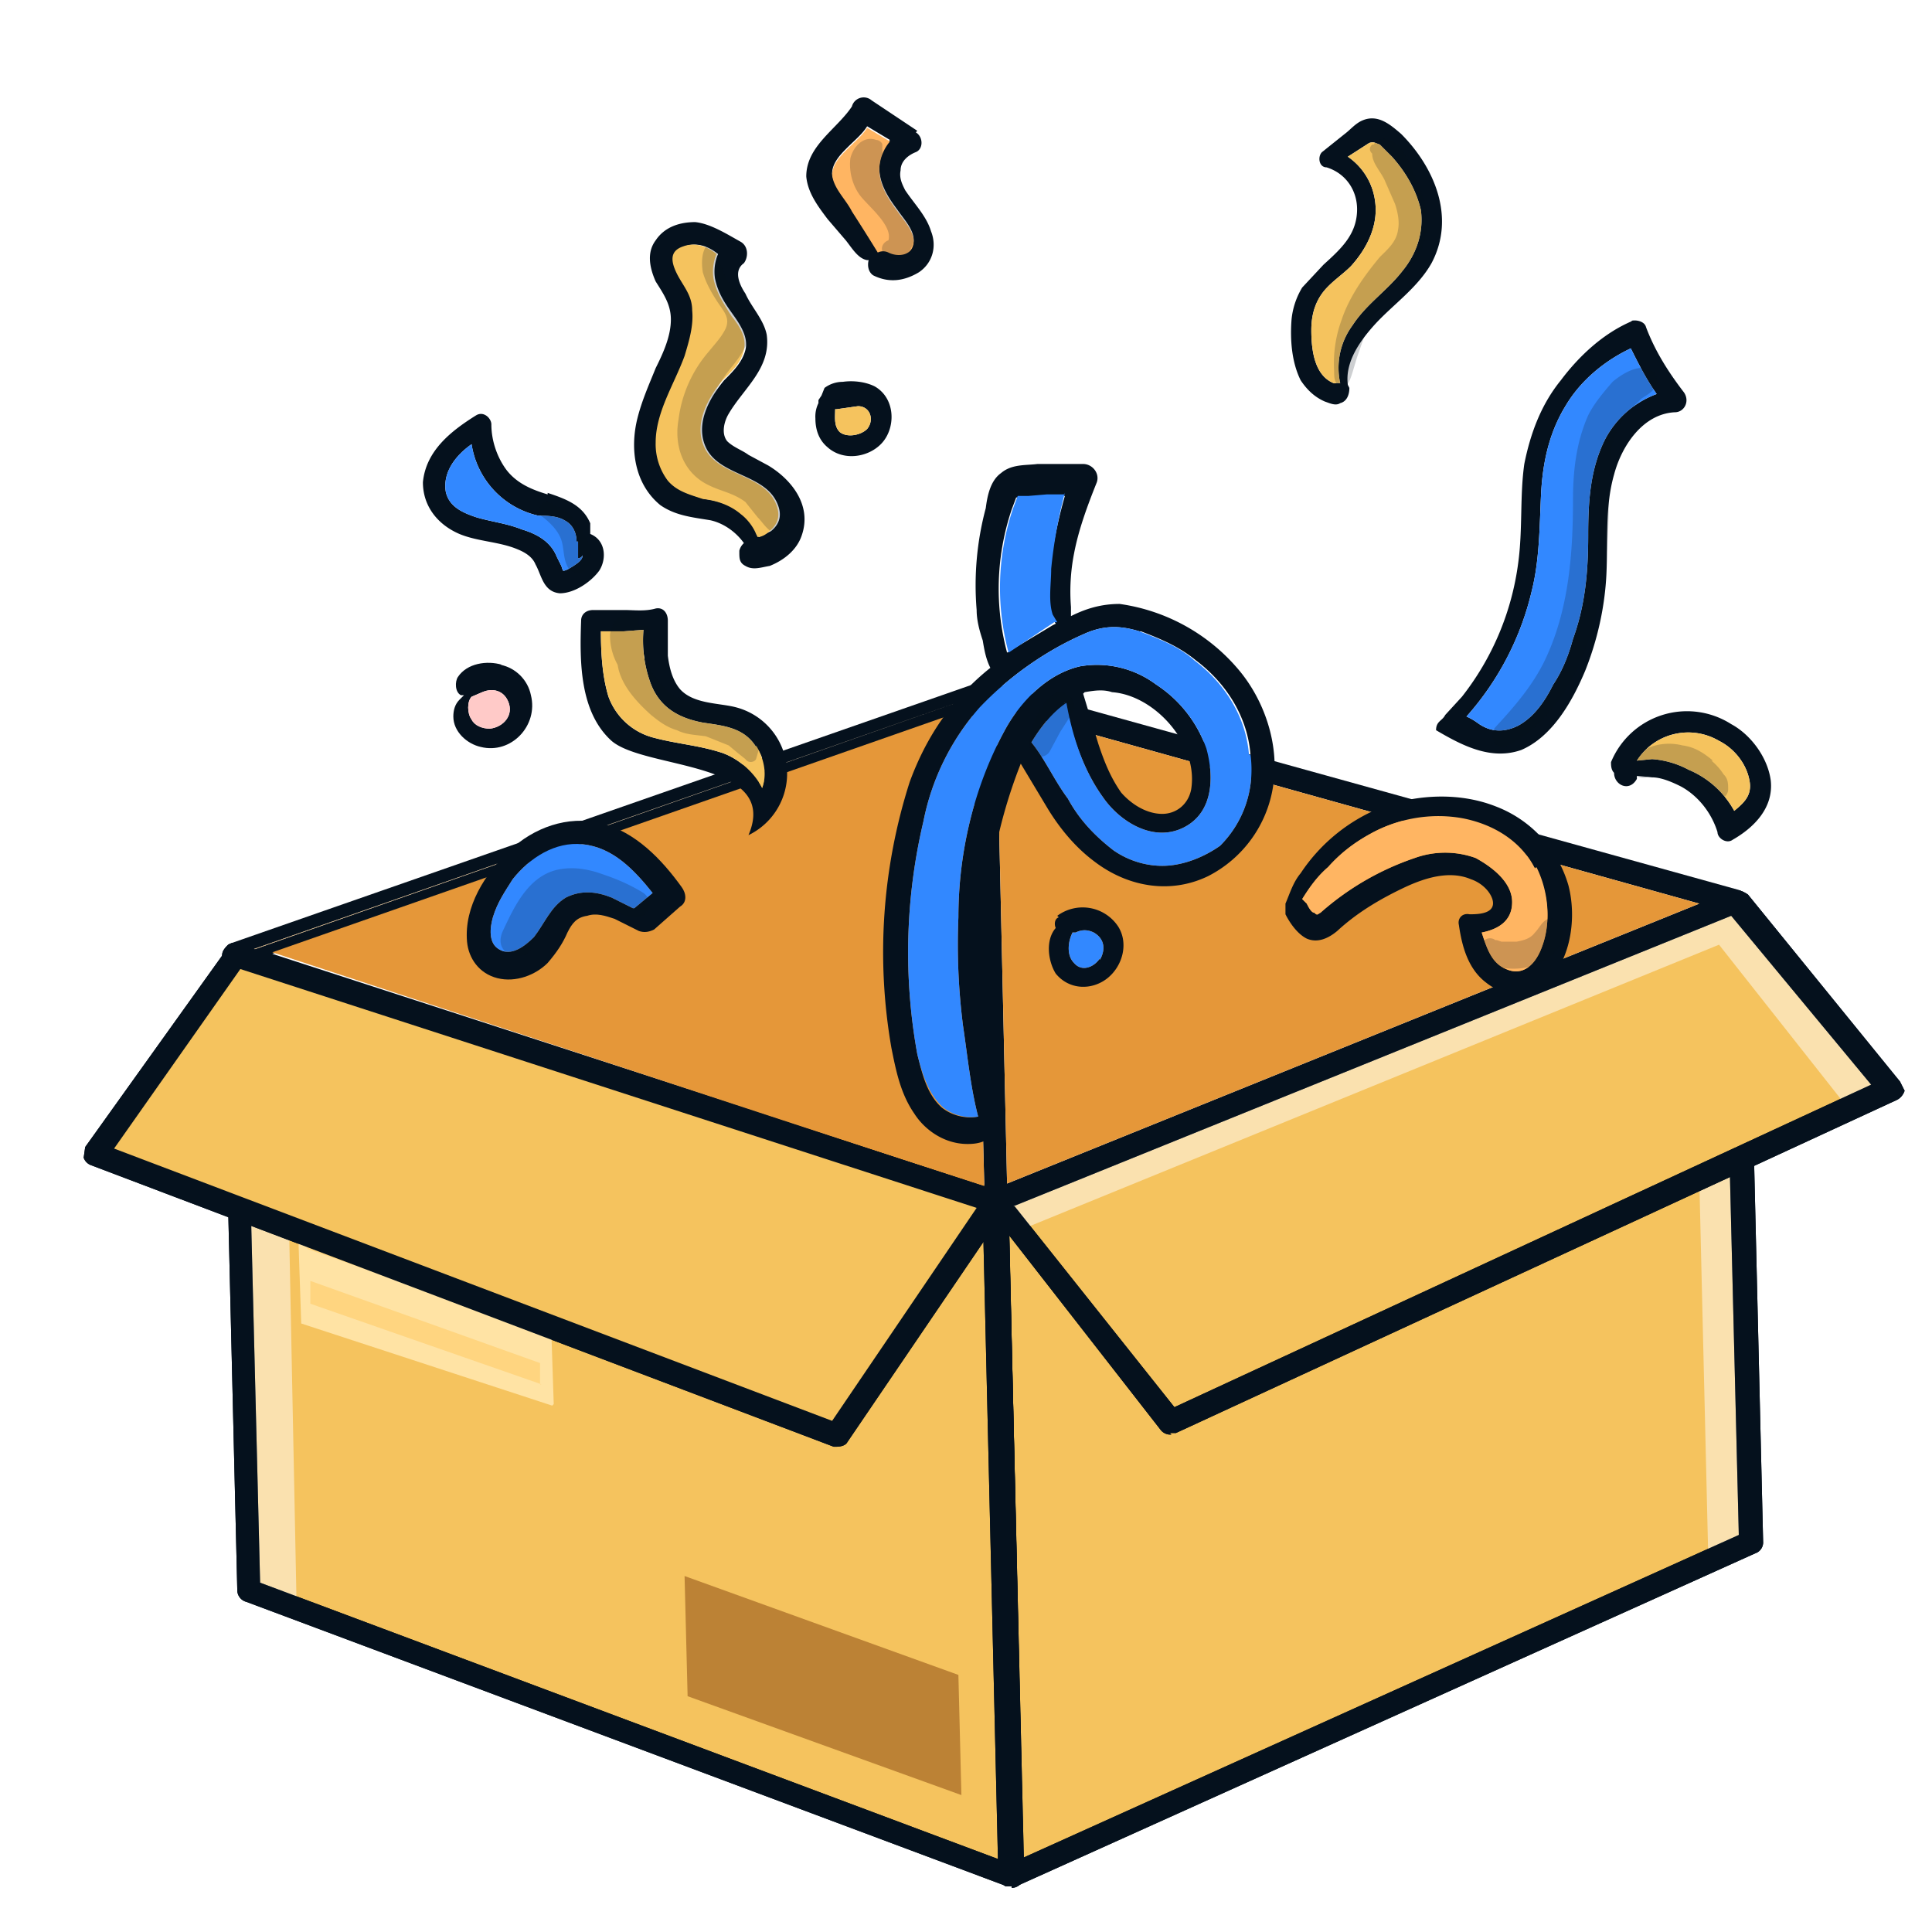
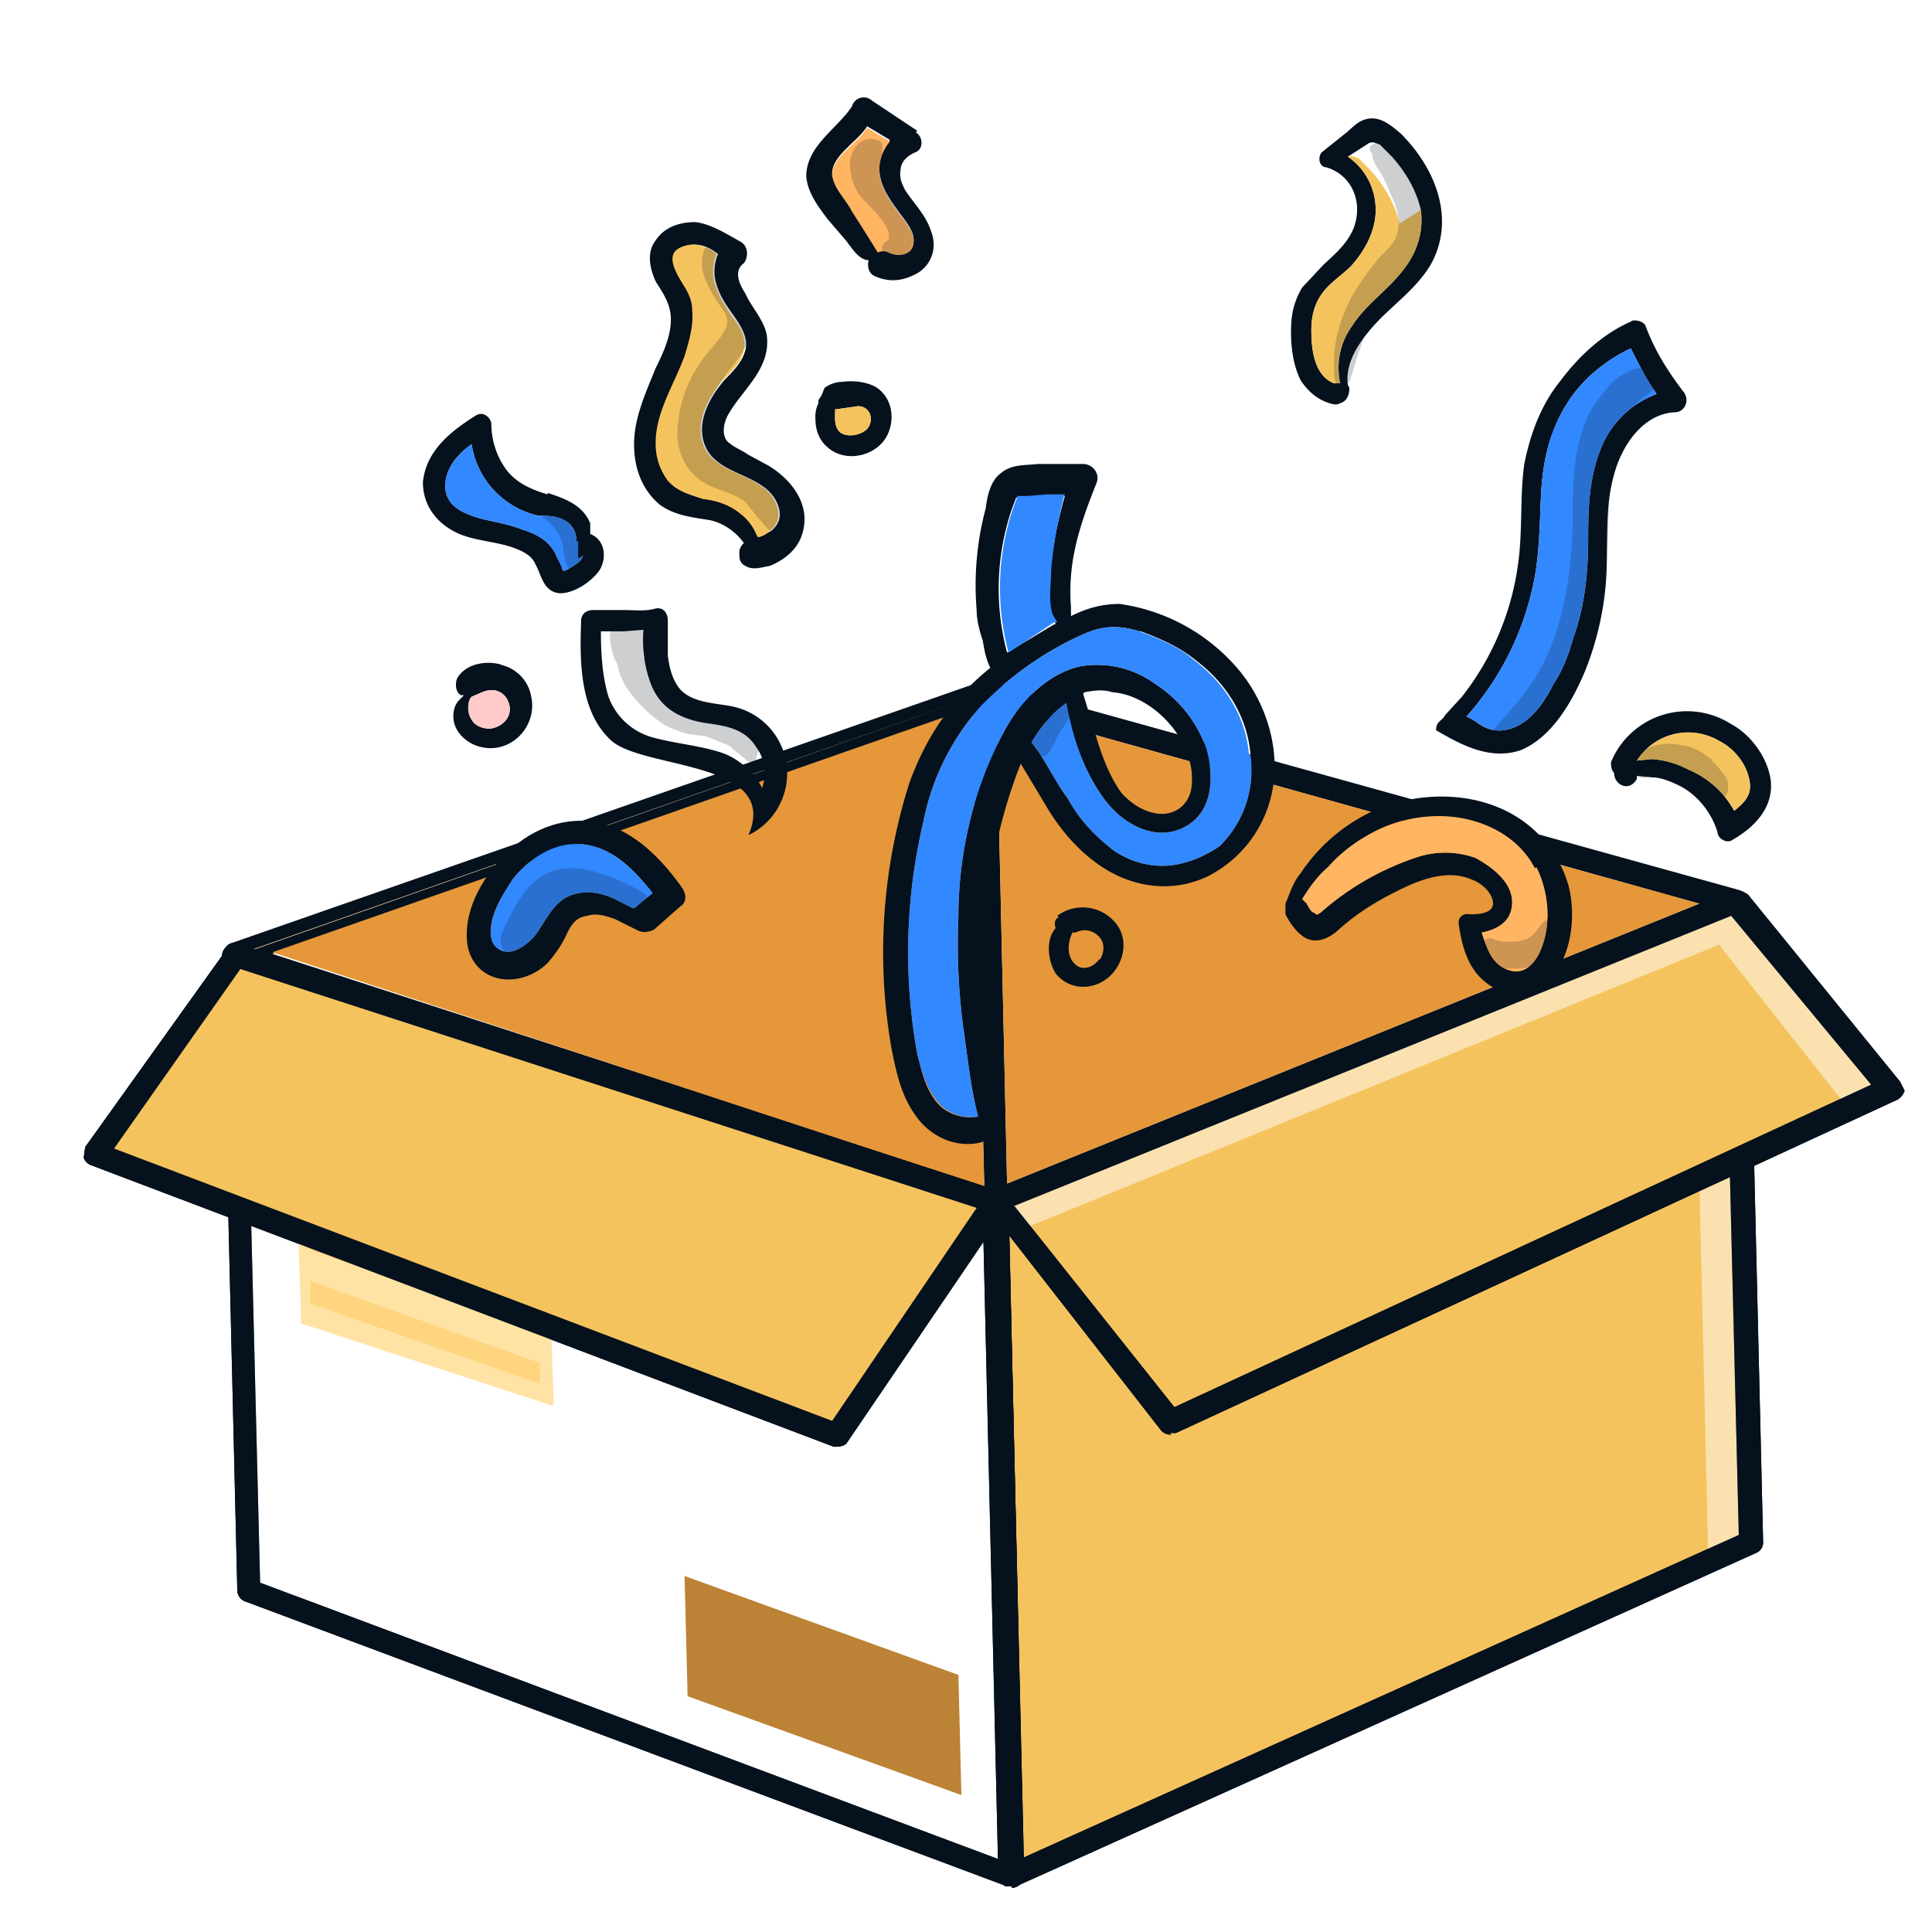
<svg xmlns="http://www.w3.org/2000/svg" width="127" height="127" fill="none">
  <g filter="url(#b)" clip-path="url(#a)">
    <path d="M91.5 45c1.7 1 3.6 2 5.6 1.3 2.1-.9 3.4-3.3 4.2-5.2.8-2 1.3-4.2 1.4-6.4.1-2.2-.1-4.4.5-6.5.5-1.9 1.9-4 4-4.1.6 0 1-.7.6-1.3-1-1.3-1.9-2.7-2.5-4.3-.1-.4-.7-.5-1-.4-1.9.8-3.5 2.3-4.7 3.9-1.3 1.6-2 3.4-2.4 5.4-.3 2.2-.1 4.4-.4 6.6a18 18 0 0 1-3.7 8.7L92 44c-.2.5-.6.5-.6 1.1v0ZM84 23.4c.4.2.8.3 1 .2.5-.2.7-.6.7-1l-.1-.3s0 0 0 0l.3-.8.3-1 .4-1.2.8-1c1.2-1.3 2.8-2.4 3.7-4 1.6-3 .2-6.3-2-8.5-.7-.6-1.5-1.3-2.5-1l-1.2 1L83.9 7c-.3.3-.2 1 .3 1 1.3.4 2.1 1.6 2 3-.1 1.5-1.1 2.4-2.2 3.3L82.6 16a5 5 0 0 0-.7 2.1c-.1 1.3 0 2.8.6 4 .4.6.9 1.1 1.6 1.4v0ZM40.4 30.2c1 .7 2.1.7 3.3 1 .9.2 1.6.8 2.2 1.5a1 1 0 0 0-.3.5h0v.1s0 0 0 0c0 .4 0 .7.3.9.6.3 1.2.1 1.7 0 1-.4 1.8-1.1 2.1-2 .7-2-.7-3.7-2.2-4.6l-1.3-.7c-.4-.3-1-.5-1.4-.9-.4-.5-.2-1.3.1-1.8 1-1.7 2.8-3 2.4-5.2-.1-1-.8-1.8-1.3-2.7-.4-.6-.8-1.5-.2-2 .4-.4.4-1.1 0-1.4-1-.5-2-1.2-3.1-1.3-1 0-2 .3-2.6 1.2-.6.8-.4 1.8 0 2.7.5.8 1 1.6 1 2.5 0 1.2-.5 2.2-1 3.2-.4 1-1 2.1-1.2 3.3-.5 2-.2 4.3 1.5 5.7v0ZM51.5 11.2l1.2 1.5c.4.5.8 1.2 1.4 1.3h.1c-.1.4 0 .8.3 1 1 .5 2 .4 3-.2.9-.6 1.2-1.7.8-2.7-.3-1-1.1-1.8-1.7-2.7-.2-.4-.4-.8-.3-1.3 0-.6.5-1 1-1.2.5-.2.5-1 0-1.3l-3-2A.8.8 0 0 0 53 4c-1 1.5-3 2.6-3 4.6.1 1.1.8 2 1.4 2.8v0ZM51.3 26.4c1 .9 2.7.7 3.6-.2 1-1 1-3-.4-3.8-.6-.3-1.4-.4-2.1-.3a2 2 0 0 0-1.2.4l-.2.5-.2.3v.2a2 2 0 0 0-.2 1c0 .7.2 1.4.7 2ZM26.8 44.1c0 1 .9 1.8 1.8 2 2 .5 3.8-1.4 3.3-3.3-.2-1-1-1.9-2-2.1-.9-.3-2.2-.1-2.8.8-.2.3-.2 1 .2 1.2l.2.1-.3.2c-.3.3-.4.7-.4 1.1ZM27.2 32c1.2.6 2.6.6 3.8 1.2.5.1 1 .4 1.2.8.4.8.5 1.9 1.6 2 1 0 2.1-.8 2.6-1.5.5-.8.4-2-.6-2.4v-.7c-.5-1.2-1.6-1.6-2.8-2-1-.2-2-.6-2.7-1.5-.6-.9-1-1.9-1-3 .1-.4-.5-.9-1-.6-1.6 1-3.3 2.2-3.4 4.4-.2 1.6.9 2.8 2.3 3.4v0ZM103 47c-.2.3 0 .6 0 .8h.1c0 .8 1 1.3 1.5.4V48s0 0 0 0h.6l.3.1c.7 0 1.4.3 2 .6 1.1.6 2 1.7 2.4 3 0 .4.6.8 1 .5 1.4-.8 2.7-2.1 2.5-3.9-.2-1.5-1.3-3-2.6-3.7a5.4 5.4 0 0 0-7.9 2.5v0Z" stroke="#fff" stroke-width="6" stroke-linecap="round" stroke-linejoin="round" />
    <path d="m121.9 68-10.2-12.2a.8.8 0 0 0-.4-.3s0 0 0 0L98 51.8a8 8 0 0 0-2.7-1.8 10 10 0 0 0-5.4-.4L80.8 47c-.1-2.2-1-4.3-2.4-6a12.5 12.5 0 0 0-7.8-4.3c-1.2 0-2.3.3-3.3.8v-.6a13 13 0 0 1 .3-3.5c.3-1.6.9-3.2 1.4-4.7.3-.6-.2-1.2-.8-1.2h-3c-.8.1-1.7 0-2.5.6-.6.5-.8 1.5-1 2.3a19.6 19.6 0 0 0-.5 6.7c0 .7.2 1.4.4 2 0 .6.2 1.2.4 1.8L60.8 42l-12.4 4.3a4.7 4.7 0 0 0-3-2.8c-1.2-.3-2.9-.2-3.7-1.2-.5-.6-.7-1.4-.8-2.2v-2.3c0-.5-.4-.9-.8-.8-.7.2-1.5.1-2.1.1h-2.1c-.4 0-.7.3-.7.7-.2 2.7-.2 6 2 7.9 1.2 1 4.4 1.3 6.8 2.2l-8.9 3c-1.4 0-2.8.6-4 1.5l-19 6.6-.1.1s0 0 0 0l-.2.2-.1.4-9 12.7c-.2.2-.3.4-.2.7 0 .2.2.4.5.5l9 3.4.6 24.6c0 .3.2.6.5.7l50 18.7h.2s0 0 0 0h.2s0 0 0 0 0 0 0 0 0 0 0 0H63.8L112.4 99c.3 0 .4-.4.4-.7l-.5-24.8 9.3-4.3c.2-.1.4-.3.4-.6 0-.2 0-.5-.2-.6h0ZM68.3 42.7c.6-.2 1.2-.3 1.8-.2 1.6.2 3.3 1.3 4.3 2.8l-6-1.6-.1-1v0Z" stroke="#fff" stroke-width="6" stroke-linecap="round" stroke-linejoin="round" />
    <path d="m62.5 76 1 44.3 48.6-21.9-1-42.1L62.5 76Z" fill="#F5C35E" />
    <path d="M63.5 121h-.4a.8.8 0 0 1-.4-.7l-1-44.3c0-.3.2-.6.5-.7l48.6-19.7h.7c.2.2.4.4.4.7l1 42.1c0 .3-.2.6-.5.7L63.8 121h-.3Zm-.2-44.5 1 42.6 47-21.2-1-40.5-47 19.1Z" fill="#05111D" />
    <path d="m108.7 74.4.6 25.3 2.8-1.3-.6-25.3-2.8 1.3Z" fill="#fff" opacity=".5" />
    <path d="M63.5 121h-.4a.8.8 0 0 1-.4-.7l-1-44.3c0-.3.2-.6.5-.7l48.6-19.7h.7c.2.2.4.4.4.7l1 42.1c0 .3-.2.6-.5.7L63.8 121h-.3Zm-.2-44.5 1 42.6 47-21.2-1-40.5-47 19.1Z" fill="#05111D" />
-     <path d="m62.5 76-50-16.3.9 41.9 50 18.7h.1l-1-44.3Z" fill="#F5C35E" />
    <path d="M63.5 121h-.3l-50-18.7a.8.8 0 0 1-.6-.7l-1-41.8c0-.3.2-.5.4-.7.2-.1.4-.2.7 0l50 16.2c.3 0 .6.4.6.7l1 44.3a.8.8 0 0 1-.8.8ZM14 101l48.6 18.2-1-42.6-48.5-15.8 1 40.3Z" fill="#05111D" />
    <path d="m13.1 76.7.6 25.3 2.8.7-.5-25.1-2.9-1Z" fill="#fff" opacity=".5" />
    <path d="M63.5 121h-.3l-50-18.7a.8.8 0 0 1-.6-.7l-1-41.8c0-.3.2-.5.4-.7.2-.1.4-.2.7 0l50 16.2c.3 0 .6.4.6.7l1 44.3a.8.8 0 0 1-.8.8ZM14 101l48.6 18.2-1-42.6-48.5-15.8 1 40.3Z" fill="#05111D" />
    <path d="M62.5 76ZM62.5 42.7l-.8-.2.8.2Z" fill="#CD9F61" />
    <path d="M62.5 76Zm0-33.5a.8.8 0 0 0-.7-.7h-.2l-.3.1c-.2.2-.4.4-.4.7v.2l.8-.3.8.2v-.2Z" fill="#05111D" />
    <path d="M111.3 55.5 61.9 41.8h.3c.2.2.3.5.3.7v.2l-.8-.2-.7.3-48.4 17 35 11.3-35.2-11.3h.2-.1l48.5-17v-.2c0-.3 0-.5.3-.7l.3-.1h-.1L12.2 59c-.3.1-.5.4-.5.7 0 .4.2.7.5.8l50 16.2H62.9L111.4 57c.3-.1.5-.5.5-.8 0-.3-.3-.6-.6-.7Zm-96.4 4.2 46-16.1.8 31.3-46.8-15.2ZM62.5 76Zm.7-1.2-.7-31.3 46.2 12.9-45.5 18.4Z" fill="#05111D" />
    <path d="m61 42.8-48.4 17h-.1l48.5-17ZM61.7 42.5l-.7.3.7-.3Z" fill="#CD9F61" />
    <path d="M12.6 59.8h-.2l35.1 11.3-35-11.3Zm-.1 0 48.5-17-48.5 17Zm50-17.3a.8.8 0 0 0-.7-.7h-.2l-.3.1c-.2.2-.4.4-.4.7v.2l.8-.3.8.2v-.2Zm0 33.5ZM47.5 71.1l-35-11.3 35 11.3Z" fill="#05111D" />
    <path d="M61.7 75 14.9 59.6l46-16.1.8 31.3Z" fill="#E59739" />
    <path d="M61.7 42.5Z" fill="#05111D" />
    <path d="M108.7 56.4 63.2 74.8l-.7-31.3 46.2 12.9Z" fill="#E59739" />
    <path d="M68.2 27.5h-3c-.8.1-1.7 0-2.4.6-.7.5-.9 1.5-1 2.3a19.6 19.6 0 0 0-.6 6.7c0 .7.2 1.4.4 2 .1.6.2 1.2.5 1.8-2.5 2-4.2 4.5-5.3 7.5a36.7 36.7 0 0 0-1.2 17.5c.3 1.5.6 3 1.5 4.3.7 1.1 2 2 3.5 2 .6 0 1.1-.1 1.6-.5l.2-.2c.2-.2.2-.6 0-.9l-.3-4.8a97 97 0 0 1-.3-5.6 33 33 0 0 1 2.3-13l1.8 3c.8 1.3 1.8 2.5 3 3.4 2.2 1.7 5 2.2 7.5 1a8 8 0 0 0 4.3-6c.4-2.7-.6-5.6-2.3-7.6a12.5 12.5 0 0 0-7.8-4.3c-1.2 0-2.2.3-3.2.8v-.6a13 13 0 0 1 .2-3.5c.3-1.6.9-3.2 1.5-4.7.2-.6-.3-1.2-.9-1.2Zm3.8 11c1.3.5 2.5 1 3.6 1.9 2 1.5 3.4 3.7 3.6 6.2.3 2.2-.4 4.4-2 6-1 .7-2.2 1.2-3.4 1.3-1.3.1-2.6-.3-3.6-1-1.3-1-2.3-2.1-3-3.4-.9-1.2-1.5-2.6-2.4-3.7.6-1 1.4-2 2.2-2.6.5 2.2 1.2 4.4 2.5 6.2 1.1 1.6 3.3 3 5.3 2s2-3.4 1.5-5.2A8.3 8.3 0 0 0 73 42a6.5 6.5 0 0 0-5-1.2c-2.2.5-4 2.4-5 4.3-2 3.7-3 8-3 12.2-.1 2.4 0 4.7.3 7.1.3 2 .5 4.1 1 6a3 3 0 0 1-2.4-.6c-1-.9-1.3-2.3-1.6-3.5a37.4 37.4 0 0 1 .4-15.3 16 16 0 0 1 3.7-7.5c1.9-2 4.3-3.7 6.8-4.8 1.3-.6 2.4-.6 3.7-.2Zm-3.7 4c.6-.1 1.2-.2 1.8 0 2.8.2 5.7 3.4 5.2 6.4-.2 1-1 1.6-1.9 1.6-1 0-2-.6-2.7-1.4-.7-1-1.1-2-1.5-3.2l-1-3.3ZM66 34.5c0 1-.2 2.1.1 3l.3.5-.2.1-3 1.8a16.3 16.3 0 0 1 .3-9.4l.3-.8h.7l1.2-.1H67a31 31 0 0 0-1 5l.1-.1Z" fill="#05111D" />
    <path d="M67 29.4a31 31 0 0 0-.9 5c0 1-.2 2.1.1 3l.3.5h-.2l-3 2a16.3 16.3 0 0 1 .3-9.5l.3-.8h.7l1.2-.1H67v-.1ZM79.2 46.6c.3 2.2-.4 4.4-2 6-1 .7-2.2 1.2-3.4 1.3-1.3.1-2.6-.3-3.6-1-1.3-1-2.3-2.1-3-3.4-.9-1.2-1.5-2.6-2.4-3.7.6-1 1.4-2 2.3-2.6.4 2.2 1.1 4.4 2.4 6.2 1.1 1.6 3.3 3 5.3 2s2-3.4 1.5-5.2A8.3 8.3 0 0 0 73 42a6.5 6.5 0 0 0-5-1.2c-2.2.5-4 2.4-5 4.3-2 3.7-3 8-3 12.2-.1 2.4 0 4.7.3 7.1.3 2 .5 4.1 1 6a3 3 0 0 1-2.3-.6c-1-.9-1.4-2.3-1.7-3.5a37.4 37.4 0 0 1 .4-15.3 16 16 0 0 1 3.7-7.5c1.9-2 4.3-3.7 6.8-4.8 1.3-.6 2.4-.6 3.7-.2 1.3.5 2.6 1 3.6 1.9 2 1.5 3.4 3.7 3.6 6.2Z" fill="#3288FF" />
    <path d="M41.7 42.3c-.5-.6-.7-1.4-.8-2.2v-2.3c0-.5-.3-.9-.8-.8-.7.2-1.4.1-2.1.1h-2c-.5 0-.8.3-.8.7-.1 2.7-.1 6 2 7.9 2.2 1.9 11.1 1.3 9 6.2a4.5 4.5 0 0 0-.8-8.4c-1.1-.3-2.8-.2-3.7-1.2Zm5 3.8c.6.8.7 1.8.4 2.7-.5-1-1.5-1.9-2.6-2.3-1.5-.5-3-.6-4.5-1a4.3 4.3 0 0 1-3-2.7c-.4-1.3-.5-2.8-.5-4.3H38l1.3-.1a8.2 8.2 0 0 0 .5 3.6c.6 1.5 1.8 2.2 3.4 2.5 1.3.2 2.7.3 3.5 1.6Z" fill="#05111D" />
-     <path d="M46.7 46c.6 1 .7 2 .4 2.8-.5-1-1.5-1.9-2.6-2.3-1.5-.5-3-.6-4.5-1a4.3 4.3 0 0 1-3-2.7c-.4-1.3-.5-2.8-.5-4.3H38l1.3-.1a8.2 8.2 0 0 0 .5 3.6c.6 1.5 1.8 2.2 3.4 2.5 1.3.2 2.7.3 3.5 1.6Z" fill="#F5C35E" />
    <path d="M95.3 50c-2.3-.9-5-.8-7.3 0a11.5 11.5 0 0 0-5.5 4.4c-.5.6-.7 1.3-1 2v.7c.3.6.8 1.3 1.4 1.6.7.3 1.4 0 2-.5 1.3-1.2 2.8-2.1 4.5-2.9 1.3-.6 2.9-1.1 4.3-.5.6.2 1.2.7 1.4 1.3.3 1-1 1-1.5 1-.5-.1-.8.3-.7.7.2 1.4.6 2.9 1.8 3.8 1 .8 2.4 1 3.5.4 2-1.4 2.5-4.5 1.9-6.8a7.9 7.9 0 0 0-4.8-5.2Zm2.6 4c.9 1.6 1.1 3.7.4 5.4-.4 1-1.2 1.8-2.3 1.3-1-.4-1.3-1.5-1.6-2.4 1-.2 2-.7 2-2S95.1 54 94 53.4a5.9 5.9 0 0 0-4 0 18.1 18.1 0 0 0-6.2 3.6c-.2.1-.2.2-.4 0-.2 0-.4-.4-.5-.6l-.3-.3c.5-.8 1-1.5 1.7-2.1.8-.9 1.7-1.6 2.8-2.2 1.8-1 4-1.4 6.1-1 2 .4 3.8 1.5 4.7 3.3Z" fill="#05111D" />
    <path d="M98 54c.8 1.6 1 3.7.3 5.4-.4 1-1.2 1.8-2.3 1.3-1-.4-1.3-1.5-1.6-2.4 1-.2 2-.7 2-2S95.1 54 94 53.4a5.9 5.9 0 0 0-4 0 18.1 18.1 0 0 0-6.2 3.6c-.2.1-.2.2-.4 0-.2 0-.4-.4-.5-.6l-.3-.3c.5-.8 1-1.5 1.7-2.1.8-.9 1.7-1.6 2.8-2.2 1.8-1 4-1.4 6.1-1 2 .4 3.8 1.5 4.7 3.3Z" fill="#FFB562" />
    <path d="M104.3 18.1c-1.9.8-3.5 2.3-4.7 3.9-1.3 1.6-2 3.5-2.4 5.5-.3 2.1-.1 4.3-.4 6.5a18 18 0 0 1-3.7 8.8L92 44c-.2.4-.6.4-.6 1 1.7 1 3.6 2 5.6 1.3 2.1-.9 3.4-3.3 4.2-5.2.8-2 1.3-4.2 1.4-6.4.1-2.2-.1-4.4.5-6.5.5-1.9 1.9-4 4-4.1.6 0 1-.7.6-1.3-1-1.3-1.9-2.7-2.5-4.3-.1-.4-.7-.5-1-.4Zm1.6 4.8a6.3 6.3 0 0 0-3.4 3c-1 2-1.1 4.2-1.1 6.3 0 2.4-.2 4.6-1 6.8-.3 1.1-.7 2.1-1.3 3-.5 1-1.2 2.1-2.3 2.7-1 .5-1.9.4-2.7-.2a4 4 0 0 0-.7-.4 18.9 18.9 0 0 0 4.3-8.3c.5-2 .5-4.2.6-6.3.1-2 .5-4 1.6-5.8 1-1.7 2.6-3 4.3-3.8.5 1 1 2 1.7 3Z" fill="#05111D" />
    <path d="M104.2 19.9c.5 1 1 2 1.7 3a6.3 6.3 0 0 0-3.4 3c-1 2-1.1 4.2-1.1 6.3 0 2.4-.2 4.6-1 6.8-.3 1.1-.7 2.1-1.3 3-.5 1-1.2 2.1-2.3 2.7-1 .5-1.9.4-2.7-.2a4 4 0 0 0-.7-.4 18.9 18.9 0 0 0 4.3-8.3c.5-2 .5-4.2.6-6.3.1-2 .5-4 1.6-5.8 1-1.7 2.6-3 4.3-3.8Z" fill="#3288FF" />
    <path d="M89.1 5.8c-.7-.6-1.5-1.3-2.5-.9-.5.2-.8.6-1.2.9L83.9 7c-.3.3-.2 1 .3 1 1.3.4 2.1 1.6 2 3-.1 1.5-1.1 2.4-2.2 3.4l-1.4 1.5a5 5 0 0 0-.7 2.1c-.1 1.3 0 2.8.6 4 .4.6.9 1.1 1.6 1.4.3.1.7.3 1 .1.4-.1.6-.5.6-1l-.1-.2c-.2-1.5.8-2.9 1.8-4 1.2-1.3 2.8-2.4 3.7-4 1.6-3 .2-6.3-2-8.5Zm1.3 5c.2 1.5-.3 2.9-1.2 4-1 1.3-2.4 2.2-3.3 3.6a4.7 4.7 0 0 0-.8 3.8 1 1 0 0 0-.4 0c-1.3-.5-1.5-2.2-1.5-3.5 0-.9.2-1.7.7-2.4.5-.7 1.3-1.2 1.9-1.8 1-1.1 1.8-2.6 1.6-4.2a4.2 4.2 0 0 0-1.8-3l1.4-.9c.3-.1.4 0 .7.1l.8.8c.9 1 1.6 2.2 1.9 3.5Z" fill="#05111D" />
-     <path d="M90.4 10.8c.2 1.5-.3 2.9-1.2 4-1 1.3-2.4 2.2-3.3 3.6a4.7 4.7 0 0 0-.8 3.8 1 1 0 0 0-.4 0c-1.3-.5-1.5-2.2-1.5-3.5 0-.9.2-1.7.7-2.4.5-.7 1.3-1.2 1.9-1.8 1-1.1 1.8-2.6 1.6-4.2a4.2 4.2 0 0 0-1.8-3l1.4-.9c.3-.1.4 0 .7.1l.8.8c.9 1 1.6 2.2 1.9 3.5Z" fill="#F5C35E" />
+     <path d="M90.4 10.8c.2 1.5-.3 2.9-1.2 4-1 1.3-2.4 2.2-3.3 3.6a4.7 4.7 0 0 0-.8 3.8 1 1 0 0 0-.4 0c-1.3-.5-1.5-2.2-1.5-3.5 0-.9.2-1.7.7-2.4.5-.7 1.3-1.2 1.9-1.8 1-1.1 1.8-2.6 1.6-4.2a4.2 4.2 0 0 0-1.8-3c.3-.1.4 0 .7.1l.8.8c.9 1 1.6 2.2 1.9 3.5Z" fill="#F5C35E" />
    <path d="M36.5 51.1c-2.2-.5-4.4.3-6 1.8-1.6 1.5-3 3.7-2.8 6 .1 1.1.8 2.1 2 2.4 1.2.3 2.5-.2 3.3-1 .6-.7 1-1.3 1.3-2 .3-.6.6-1 1.3-1.1.6-.2 1.2 0 1.8.2l1.6.8c.3.1.6.1 1-.1l1.7-1.5c.5-.3.4-.9.1-1.3-1.3-1.8-3-3.6-5.3-4.2Zm3.4 4.6-1.2 1h-.1l-1.4-.7c-1-.4-2-.5-3 0-1 .6-1.4 1.7-2.1 2.6-.6.6-1.5 1.3-2.3.8-.7-.4-.6-1.4-.4-2.1.3-1 .8-1.7 1.3-2.5 1.1-1.4 2.8-2.5 4.6-2.3 2 .2 3.4 1.7 4.6 3.2Z" fill="#05111D" />
    <path d="m39.9 55.7-1.2 1h-.1l-1.4-.7c-1-.4-2-.5-3 0-1 .6-1.4 1.7-2.1 2.6-.6.6-1.5 1.3-2.3.8-.7-.4-.6-1.4-.4-2.1.3-1 .8-1.7 1.3-2.5 1.1-1.4 2.8-2.5 4.6-2.3 2 .2 3.4 1.7 4.6 3.2Z" fill="#3288FF" />
    <path d="M45.7 12.9c-.9-.5-2-1.2-3-1.3-1 0-2 .3-2.6 1.2-.6.8-.4 1.8 0 2.7.5.8 1 1.5 1 2.5 0 1.1-.5 2.2-1 3.2-.4 1-.9 2.1-1.2 3.3-.5 2-.2 4.3 1.5 5.7 1 .7 2.1.8 3.3 1 .9.2 1.7.8 2.2 1.5a1 1 0 0 0-.3.5v.1c0 .4 0 .7.4.9.5.3 1 .1 1.6 0 1-.4 1.8-1.1 2.1-2 .7-2-.7-3.7-2.2-4.6l-1.3-.7c-.4-.3-1-.5-1.4-.9-.4-.5-.2-1.3.1-1.8 1-1.7 2.8-3 2.5-5.2-.2-1-1-1.8-1.4-2.7-.4-.6-.8-1.5-.1-2 .3-.4.3-1.1-.2-1.4ZM44 15.3c.2 1 .7 1.7 1.2 2.4s1 1.5.8 2.3c-.2.8-.8 1.4-1.4 2-1 1.2-2 3-1.1 4.6 1 1.7 3.8 1.6 4.6 3.5.3.7.2 1.3-.4 1.8l-.8.4-.1-.2c-.2-.5-.6-1-1-1.3-.7-.6-1.6-.9-2.5-1-.9-.3-1.7-.5-2.3-1.2a4 4 0 0 1-.8-2.5c0-2 1.2-3.8 1.9-5.7.3-1 .6-2 .5-3 0-1-.6-1.6-1-2.4-.4-.8-.5-1.5.4-1.8.8-.3 1.6 0 2.2.5a3 3 0 0 0-.2 1.6Z" fill="#05111D" />
    <path d="M44.1 13.7a3 3 0 0 0-.2 1.6c.2 1 .7 1.7 1.2 2.5.5.6 1 1.4.8 2.2-.2.9-.8 1.4-1.4 2-1 1.2-2 3-1.1 4.6 1 1.7 3.8 1.6 4.6 3.5.3.7.2 1.3-.4 1.8-.2.2-.5.4-.8.4l-.1-.2c-.2-.5-.6-1-1-1.3-.7-.6-1.6-.9-2.5-1-.9-.3-1.7-.5-2.3-1.2a4 4 0 0 1-.8-2.5c0-2 1.2-3.8 1.9-5.7.3-1 .6-2 .5-3 0-1-.6-1.6-1-2.4-.4-.8-.5-1.5.4-1.8.8-.3 1.6 0 2.2.5Z" fill="#F5C35E" />
    <path d="m57.3 5.6-3-2A.8.8 0 0 0 53 4c-1 1.5-3 2.6-3 4.6.1 1.1.8 2 1.4 2.8l1.2 1.4c.4.5.8 1.2 1.4 1.3h.1c-.1.4 0 .8.3 1 1 .5 2 .4 3-.2.9-.6 1.2-1.7.8-2.7-.3-1-1.1-1.8-1.7-2.7-.2-.4-.4-.8-.3-1.3 0-.6.5-1 1-1.2.5-.2.5-1 0-1.3ZM54.8 8c0 1.1.6 2 1.2 2.8.4.6 1.3 1.5 1 2.3-.2.6-1 .7-1.6.4a.8.8 0 0 0-.7 0 149.5 149.5 0 0 0-1.7-2.7c-.4-.8-1.2-1.5-1.3-2.4 0-.7.6-1.3 1-1.7.5-.5 1-.9 1.3-1.4l1.5.9a3 3 0 0 0-.7 1.8Z" fill="#05111D" />
    <path d="M55.5 6.3a3 3 0 0 0-.7 1.8c0 1.1.6 2 1.2 2.8.4.6 1.3 1.5 1 2.3-.2.6-1 .7-1.6.4a.8.8 0 0 0-.7 0 149.5 149.5 0 0 0-1.7-2.7c-.4-.8-1.2-1.5-1.3-2.4 0-.7.6-1.3 1-1.7.5-.5 1-.9 1.3-1.4l1.5.9Z" fill="#FFB562" />
    <path d="M54.5 22.4c-.6-.3-1.4-.4-2.1-.3a2 2 0 0 0-1.2.4l-.2.5-.2.3v.2a2 2 0 0 0-.2 1c0 .7.2 1.4.8 1.9 1 .9 2.6.7 3.5-.2 1-1 1-3-.4-3.8Zm-.5 2.8c-.4.4-1.3.6-1.8.2-.4-.4-.3-1-.3-1.5h.1l1.4-.2c.8 0 1.1.9.6 1.5Z" fill="#05111D" />
    <path d="M54 25.2c-.4.4-1.3.6-1.8.2-.4-.4-.3-1-.3-1.5h.1l1.4-.2c.8 0 1.1.9.6 1.5Z" fill="#F5C35E" />
    <path d="M30 40.7c-1-.3-2.3-.1-2.9.8-.2.3-.2 1 .2 1.2h.2l-.3.3c-.3.3-.4.7-.4 1.1 0 1 .9 1.8 1.8 2 2 .5 3.8-1.4 3.3-3.4-.2-1-1-1.8-2-2Zm.4 2.4c.4.9-.3 1.7-1.2 1.8-.5 0-1-.2-1.2-.6-.3-.4-.3-1.2 0-1.5l.7-.3c.7-.3 1.4-.1 1.7.6Z" fill="#05111D" />
    <path d="M30.4 43.1c.4.9-.3 1.7-1.2 1.8-.5 0-1-.2-1.2-.6-.3-.4-.3-1.2 0-1.5l.7-.3c.7-.3 1.4-.1 1.7.6Z" fill="#FFCAC8" />
    <path d="M33 29.5c-1-.3-2-.7-2.7-1.6-.6-.8-1-1.9-1-3 0-.4-.5-.9-1-.6-1.6 1-3.3 2.3-3.5 4.4 0 1.6 1 2.8 2.4 3.4 1.2.5 2.6.5 3.8 1 .5.2 1 .5 1.2 1 .4.7.5 1.8 1.6 1.9 1 0 2.1-.8 2.6-1.5.5-.8.4-2-.6-2.4v-.7c-.5-1.2-1.6-1.6-2.8-2Zm2 3.1v1.1s.2 0 .3-.2c0 .3-.3.5-.6.7 0 0-.6.4-.7.3l-.1-.3-.3-.6c-.4-1-1.3-1.5-2.3-1.8-1-.4-2-.5-3-.8-.9-.3-1.8-.7-2-1.7-.2-1.3.7-2.4 1.7-3.1a5.7 5.7 0 0 0 4.4 4.7c.5 0 1.2 0 1.7.3.6.3.8.9.8 1.4Z" fill="#05111D" />
    <path d="M35 32.6v1.1s.2 0 .3-.2c0 .3-.3.5-.6.7 0 0-.6.4-.7.3l-.1-.3-.3-.6c-.4-1-1.3-1.5-2.3-1.8-1-.4-2-.5-3-.8-.9-.3-1.8-.7-2-1.7-.2-1.3.7-2.4 1.7-3.1a5.7 5.7 0 0 0 4.4 4.7c.5 0 1.2 0 1.7.3.6.3.8.9.8 1.4Z" fill="#3288FF" />
    <path d="M66.6 57.3c-.3.1-.3.5-.2.7-.7.8-.5 2.2 0 3 .9 1.1 2.4 1.1 3.4.3s1.4-2.3.7-3.4a2.8 2.8 0 0 0-4-.7Zm2.7 2.7c-.4.6-1.2.9-1.7.3-.5-.5-.4-1.4-.1-2h.2c.4-.2.8-.2 1.2 0 .7.4.8 1.1.4 1.8Z" fill="#05111D" />
-     <path d="M69.3 60c-.4.6-1.2.9-1.7.3-.5-.5-.4-1.4-.1-2h.2c.4-.2.8-.2 1.2 0 .7.4.8 1.1.4 1.8Z" fill="#3288FF" />
    <path d="M110.8 44.6a5.4 5.4 0 0 0-7.9 2.5c0 .2 0 .5.2.7 0 .8 1 1.3 1.5.4V48l1 .1c.6 0 1.3.3 1.9.6 1.1.6 2 1.7 2.4 3 0 .4.6.8 1 .5 1.4-.8 2.7-2.1 2.5-3.9-.2-1.5-1.3-3-2.6-3.7Zm1.2 3.7c.2 1-.4 1.5-1 2a6.1 6.1 0 0 0-3-2.7 6 6 0 0 0-2.4-.7l-1 .1a4 4 0 0 1 5.4-1.3c1 .5 1.8 1.5 2 2.6Z" fill="#05111D" />
    <path d="M112 48.3c.2 1-.4 1.5-1 2a6.1 6.1 0 0 0-3-2.7 6 6 0 0 0-2.4-.7l-1 .1a4 4 0 0 1 5.4-1.3c1 .5 1.8 1.5 2 2.6Z" fill="#F5C35E" />
    <path opacity=".2" d="M105.6 21.4c-.8-.6-2 .2-2.6.7-.6.7-1.2 1.4-1.6 2.2-.8 1.8-1 3.7-1 5.6 0 3.6-.3 7.2-1.8 10.4-.8 1.7-2 3.1-3.3 4.5-.5.6 0 1.6.8 1.2 3.2-1.5 5-5.3 5.8-8.5.5-1.8.7-3.6.8-5.4.1-1.8 0-3.6.2-5.4a6 6 0 0 1 1-2.5l1-1c.3-.2.9-.5 1-1 0-.4 0-.6-.3-.8ZM88.3 6.2c-.4-.2-.8 0-1 .3h-.1c-.2.2-.2.4 0 .6 0 .6.5 1.1.8 1.7l.7 1.6c.2.6.3 1.2.2 1.7-.1.8-.7 1.3-1.2 1.8-1 1.2-2 2.6-2.5 4.1a8.3 8.3 0 0 0-.5 3.4c0 .4 0 .8.4 1h.3c.3-.2.4-.6.5-.9l.3-1 .8-2.3 1.2-2 1.8-2c.9-1.3 1-2.8.6-4.2l-.8-2c-.4-.7-.7-1.6-1.5-1.8ZM66.3 42.6c-.6.4-1 1-1.2 1.6-.3.6-.5 1.3-.4 2 .1.7 1 .7 1.3.2l.7-1.3.9-1.4c.2-.7-.6-1.5-1.3-1.1ZM43.6 13c-.5.4-.5 1.3-.4 1.9.2.7.6 1.4 1 2 .4.6.8 1 .5 1.7-.3.6-.7 1-1.1 1.5a8.4 8.4 0 0 0-2 4.5c-.3 1.7.3 3.5 2 4.3.8.4 1.6.5 2.4 1.1l.8 1c.3.3.6.8 1 1 .4.3.9 0 1-.3.5-1.6-1.5-3.2-2.8-3.8l-1.1-.5c-.4-.1-.8-.2-1-.5-.5-.5-.6-1.3-.5-1.9.1-1.5.8-2.8 1.8-4 .8-1 1.6-2.4 1-3.8-.4-.8-1.1-1.3-1.5-2l-.5-1.2c0-.3-.2-.8-.4-1 0-.1-.2-.1-.2 0ZM45.4 44.3l-.3-.1c-.4-.5-1.3-.7-1.9-.8-.8-.2-1.5-.4-2.2-.9a7.2 7.2 0 0 1-1.7-2.3c0-.6 0-1.1.3-1.5.2-.2 0-.6-.3-.6H39v-.3c.1-.2 0-.4-.2-.5-1-.4-1.6.7-1.7 1.4a4 4 0 0 0 .5 2c.2 1.3 1.2 2.4 2.2 3.3.5.4 1 .8 1.7 1 .6.3 1.2.3 1.9.4l1.5.6.6.5.5.4c.2.3.6.2.7 0l.2-.7c0-.3 0-.6-.2-.8-.3-.5-.8-.9-1.3-1.1ZM109.6 47c-.6-.5-1.2-.9-2-1-1.2-.3-2.5 0-3.4 1-.2.2 0 .8.2 1 .2 0 .7.3 1 0v-.3c.7-.5 1.4-.4 2 0 .5.2.9.5 1.2.9.4.4.8.6 1.4.8.3.2.6-.2.6-.5 0-.4 0-.7-.3-1a4 4 0 0 0-.8-.9ZM54.6 6.2c-.8-.3-1.5.4-1.7 1.2-.1.8.1 1.7.6 2.4s2.2 2 1.9 3c-.3.1-.5.4-.4.7 0 .2.1.3.3.5.1.2.5.2.8.1 1.4-.7 1.2-2.7.4-3.9-.4-.6-1.2-1.2-1.5-1.9-.1-.3-.1-.5 0-.8v-1c0-.1-.2-.3-.4-.3ZM33.2 30c-.6-.3-1.1.7-.5 1 .5.4 1 .9 1.2 1.5.2.6.1 1.3.5 1.9.3.4 1 .3 1.2-.1.6-.8 0-2-.5-2.7a4.6 4.6 0 0 0-2-1.6ZM39.3 55.7c-.8-.5-1.7-.9-2.6-1.2-.8-.3-1.7-.5-2.6-.4-2.2.2-3.2 2.3-4 4-.3.6-.3 1.2.3 1.6.4.3 1.3.2 1.5-.3.6-1.2 1.2-3 2.7-3.3 1.4-.1 2.6 1 4 1.2.9.2 1.5-1 .7-1.6ZM98.8 57.4c-.4.1-.6.6-.9.9-.3.4-.7.5-1.2.6h-1l-.3-.1h-.1c-.4-.3-.9 0-1 .4-.2 1.5 2.1 1.6 3 1.4 1.1-.2 2.6-1.1 2.4-2.4-.1-.4-.4-1-.9-.8Z" fill="#05111D" />
    <path d="m62.5 76 11.4 14.5 47.4-22L111 56.4 62.5 76Z" fill="#F5C35E" />
    <path d="M74 91.3a.8.8 0 0 1-.7-.3L62 76.5a.8.8 0 0 1 .3-1.2l48.6-19.7c.3-.2.7 0 1 .2l10 12.3.3.6c-.1.3-.3.5-.5.6L74.3 91.2h-.4Zm-10.3-15 10.5 13.2L120 68.3l-9.2-11.1-47.2 19.1Z" fill="#05111D" />
    <path d="M118.6 70 110 59.1 64.2 77.8 62.6 76 111 56.3l10.2 12.3-2.7 1.4Z" fill="#fff" opacity=".5" />
    <path d="M74 91.3a.8.8 0 0 1-.7-.3L62 76.5a.8.8 0 0 1 .3-1.2l48.6-19.7c.3-.2.7 0 1 .2l10 12.3.3.6c-.1.3-.3.5-.5.6L74.3 91.2h-.4Zm-10.3-15 10.5 13.2L120 68.3l-9.2-11.1-47.2 19.1Z" fill="#05111D" />
    <path d="M6.2 74 14 62.6 61 78l1.5-2-49.8-16.2-9.3 13L6.2 74Z" fill="#fff" opacity=".5" />
    <path d="M52 92.1h-.2L3 73.6a.8.8 0 0 1-.5-.5l.1-.7 9.3-13c.2-.3.5-.4.9-.3l49.9 16.2c.2 0 .4.3.5.5l-.1.7-10.4 15.3c-.1.2-.4.3-.7.3ZM4.5 72.5l47.2 17.9 9.5-14-48.4-15.7-8.3 11.8Z" fill="#05111D" />
    <path d="M33.3 89.4 16.8 84l-.4-12L33 77.3l.4 12Z" fill="#FFE3A4" />
    <path d="m32.4 84.4-15.2-5.3v-1.5l15.2 5.3v1.5ZM32.6 88l-15.2-5.3v-1.5l15.1 5.4V88ZM32.4 80.8 17 75.5V74l15.2 5.3v1.5Z" fill="#FFD580" />
    <path d="M62.4 76 52 91.4 3.3 72.8l9.2-13 50 16.2Z" fill="#F5C35E" />
    <path d="M52 92.1h-.2L3 73.6a.8.8 0 0 1-.5-.5l.1-.7 9.3-13c.2-.3.5-.4.9-.3l49.9 16.2c.2 0 .4.3.5.5l-.1.7-10.4 15.3c-.1.2-.4.3-.7.3ZM4.5 72.5l47.2 17.9 9.5-14-48.4-15.7-8.3 11.8Z" fill="#05111D" />
    <path d="m60.2 115-18-6.5-.2-7.9 18 6.5.2 8Z" fill="#BC8235" />
  </g>
  <defs>
    <clipPath id="a">
      <path fill="#fff" transform="translate(0 1)" d="M0 0h127v125H0z" />
    </clipPath>
    <filter id="b" x="-.5" y=".5" width="128.6" height="126.6" filterUnits="userSpaceOnUse" color-interpolation-filters="sRGB">
      <feFlood flood-opacity="0" result="BackgroundImageFix" />
      <feColorMatrix in="SourceAlpha" values="0 0 0 0 0 0 0 0 0 0 0 0 0 0 0 0 0 0 127 0" result="hardAlpha" />
      <feOffset dx="3" dy="3" />
      <feColorMatrix values="0 0 0 0 0 0 0 0 0 0 0 0 0 0 0 0 0 0 0.1 0" />
      <feBlend in2="BackgroundImageFix" result="effect1_dropShadow_100_2" />
      <feBlend in="SourceGraphic" in2="effect1_dropShadow_100_2" result="shape" />
    </filter>
  </defs>
</svg>